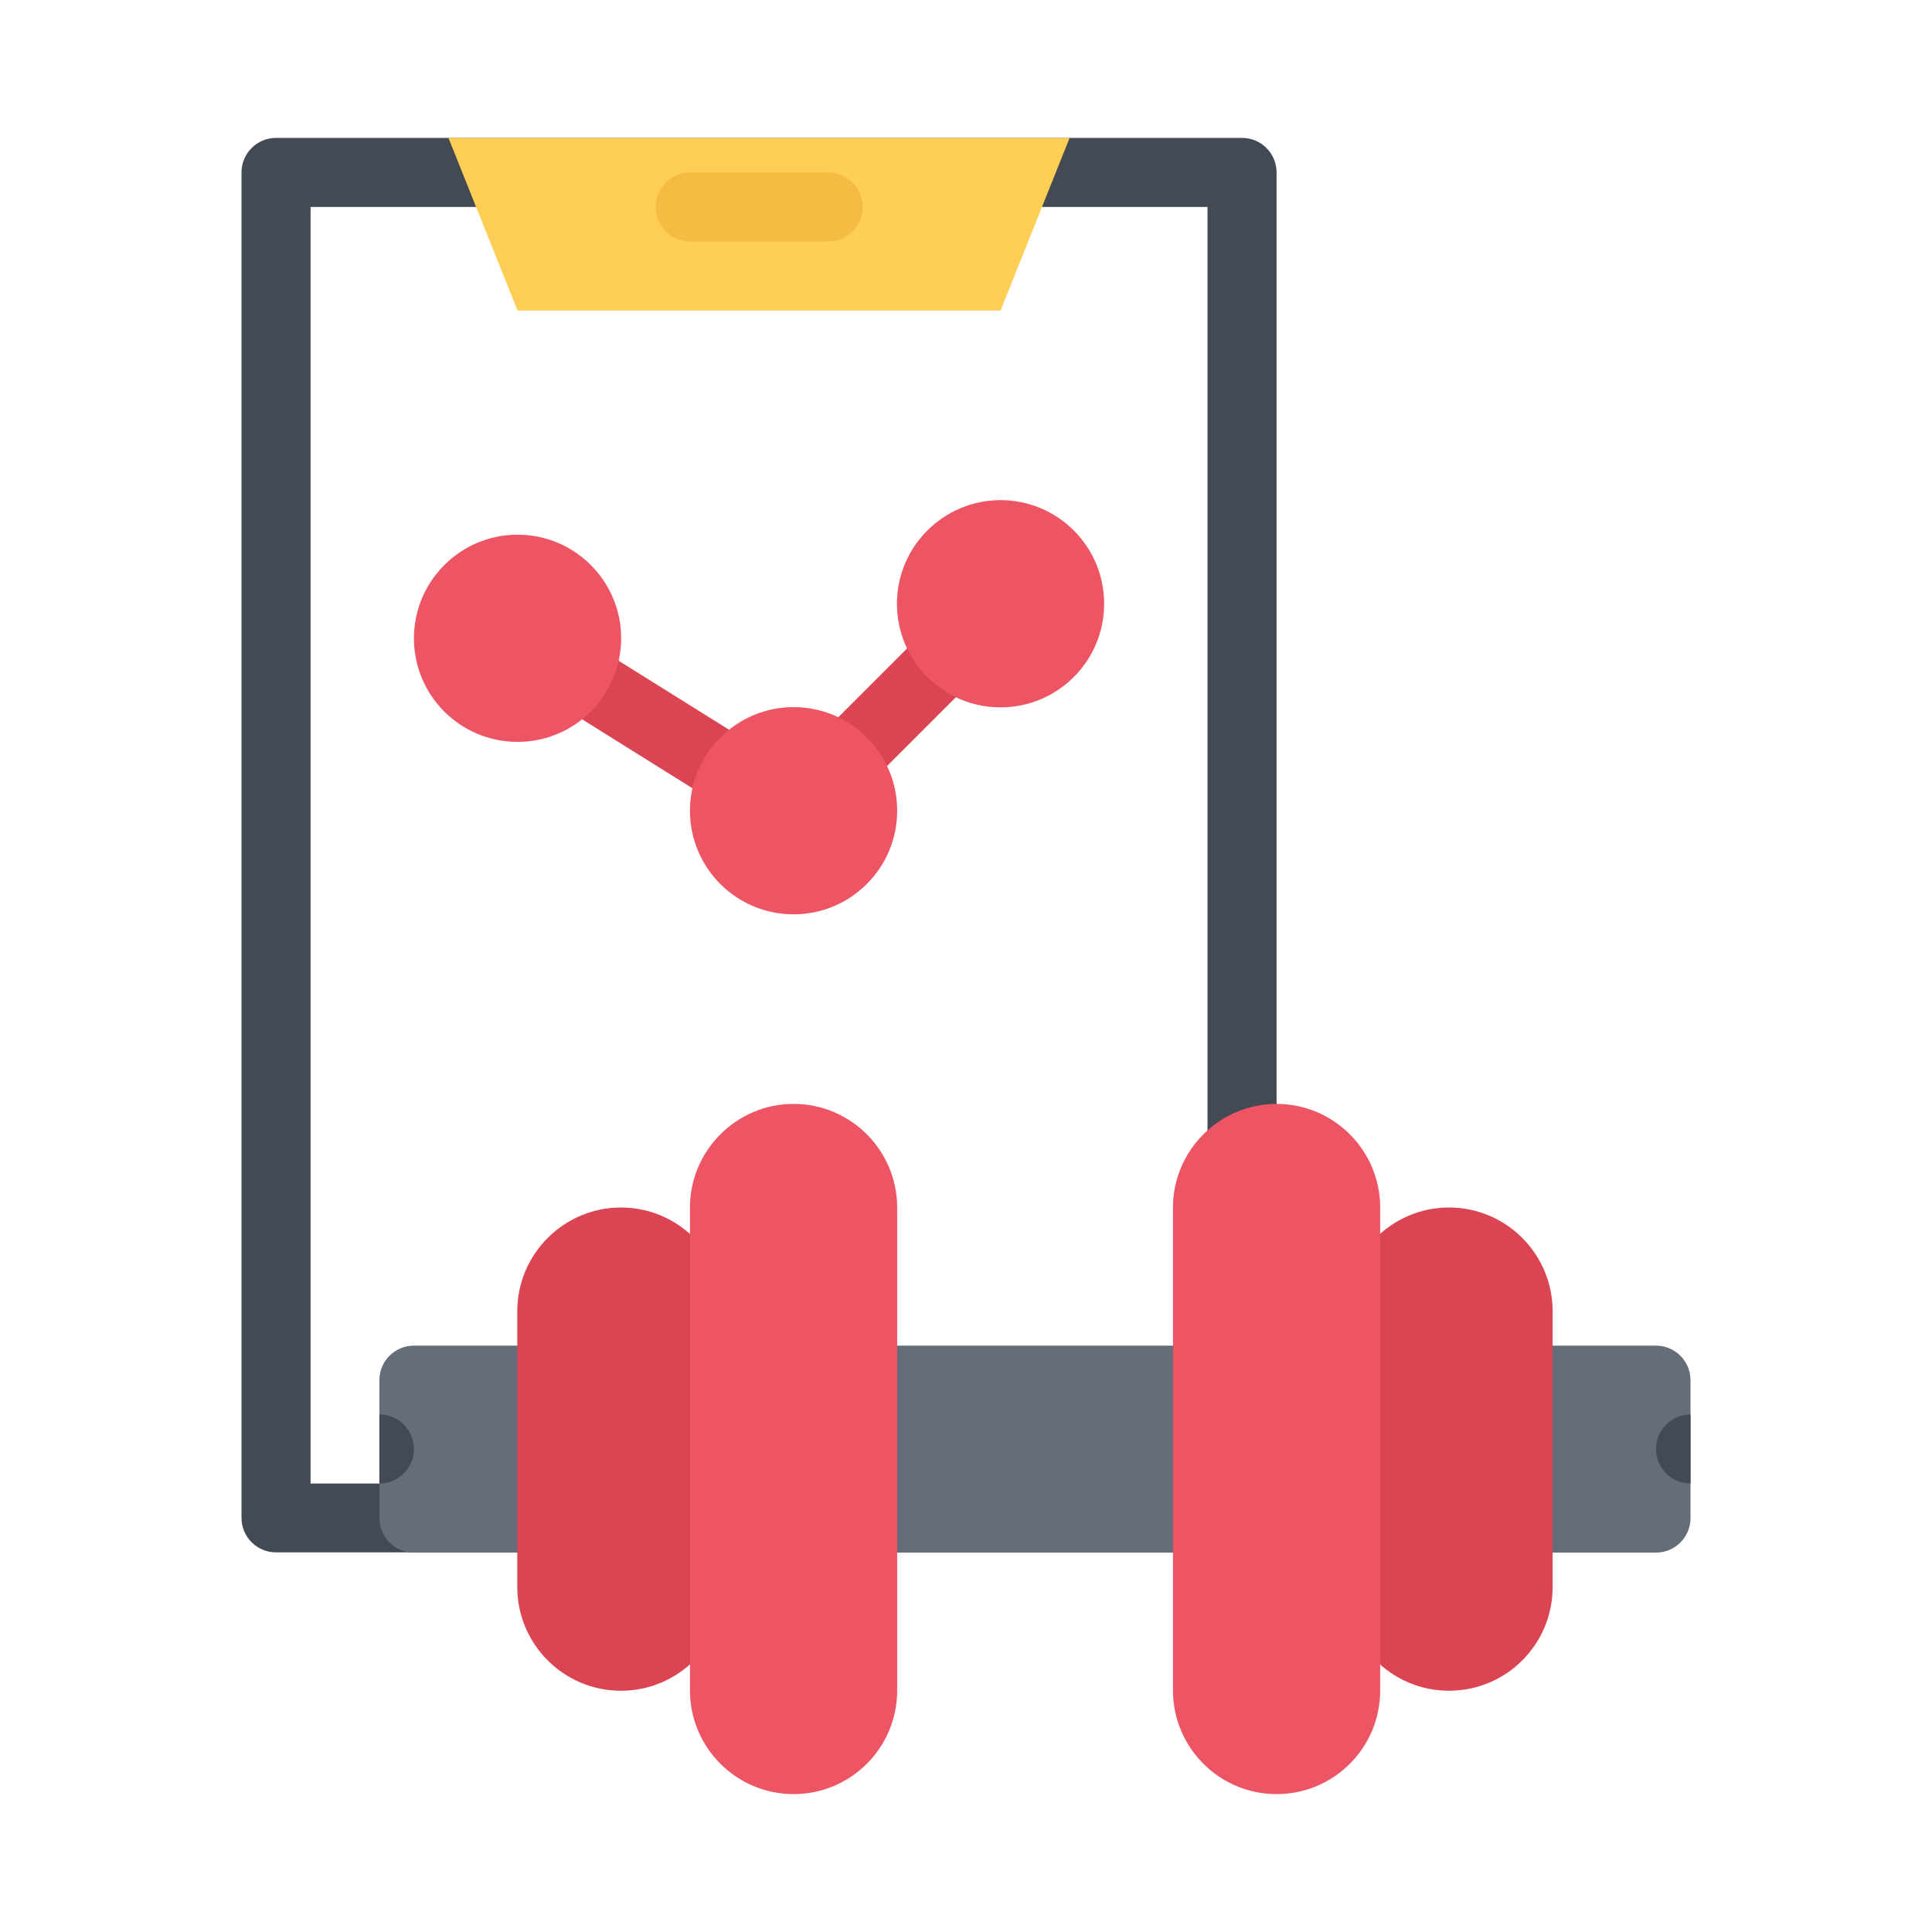
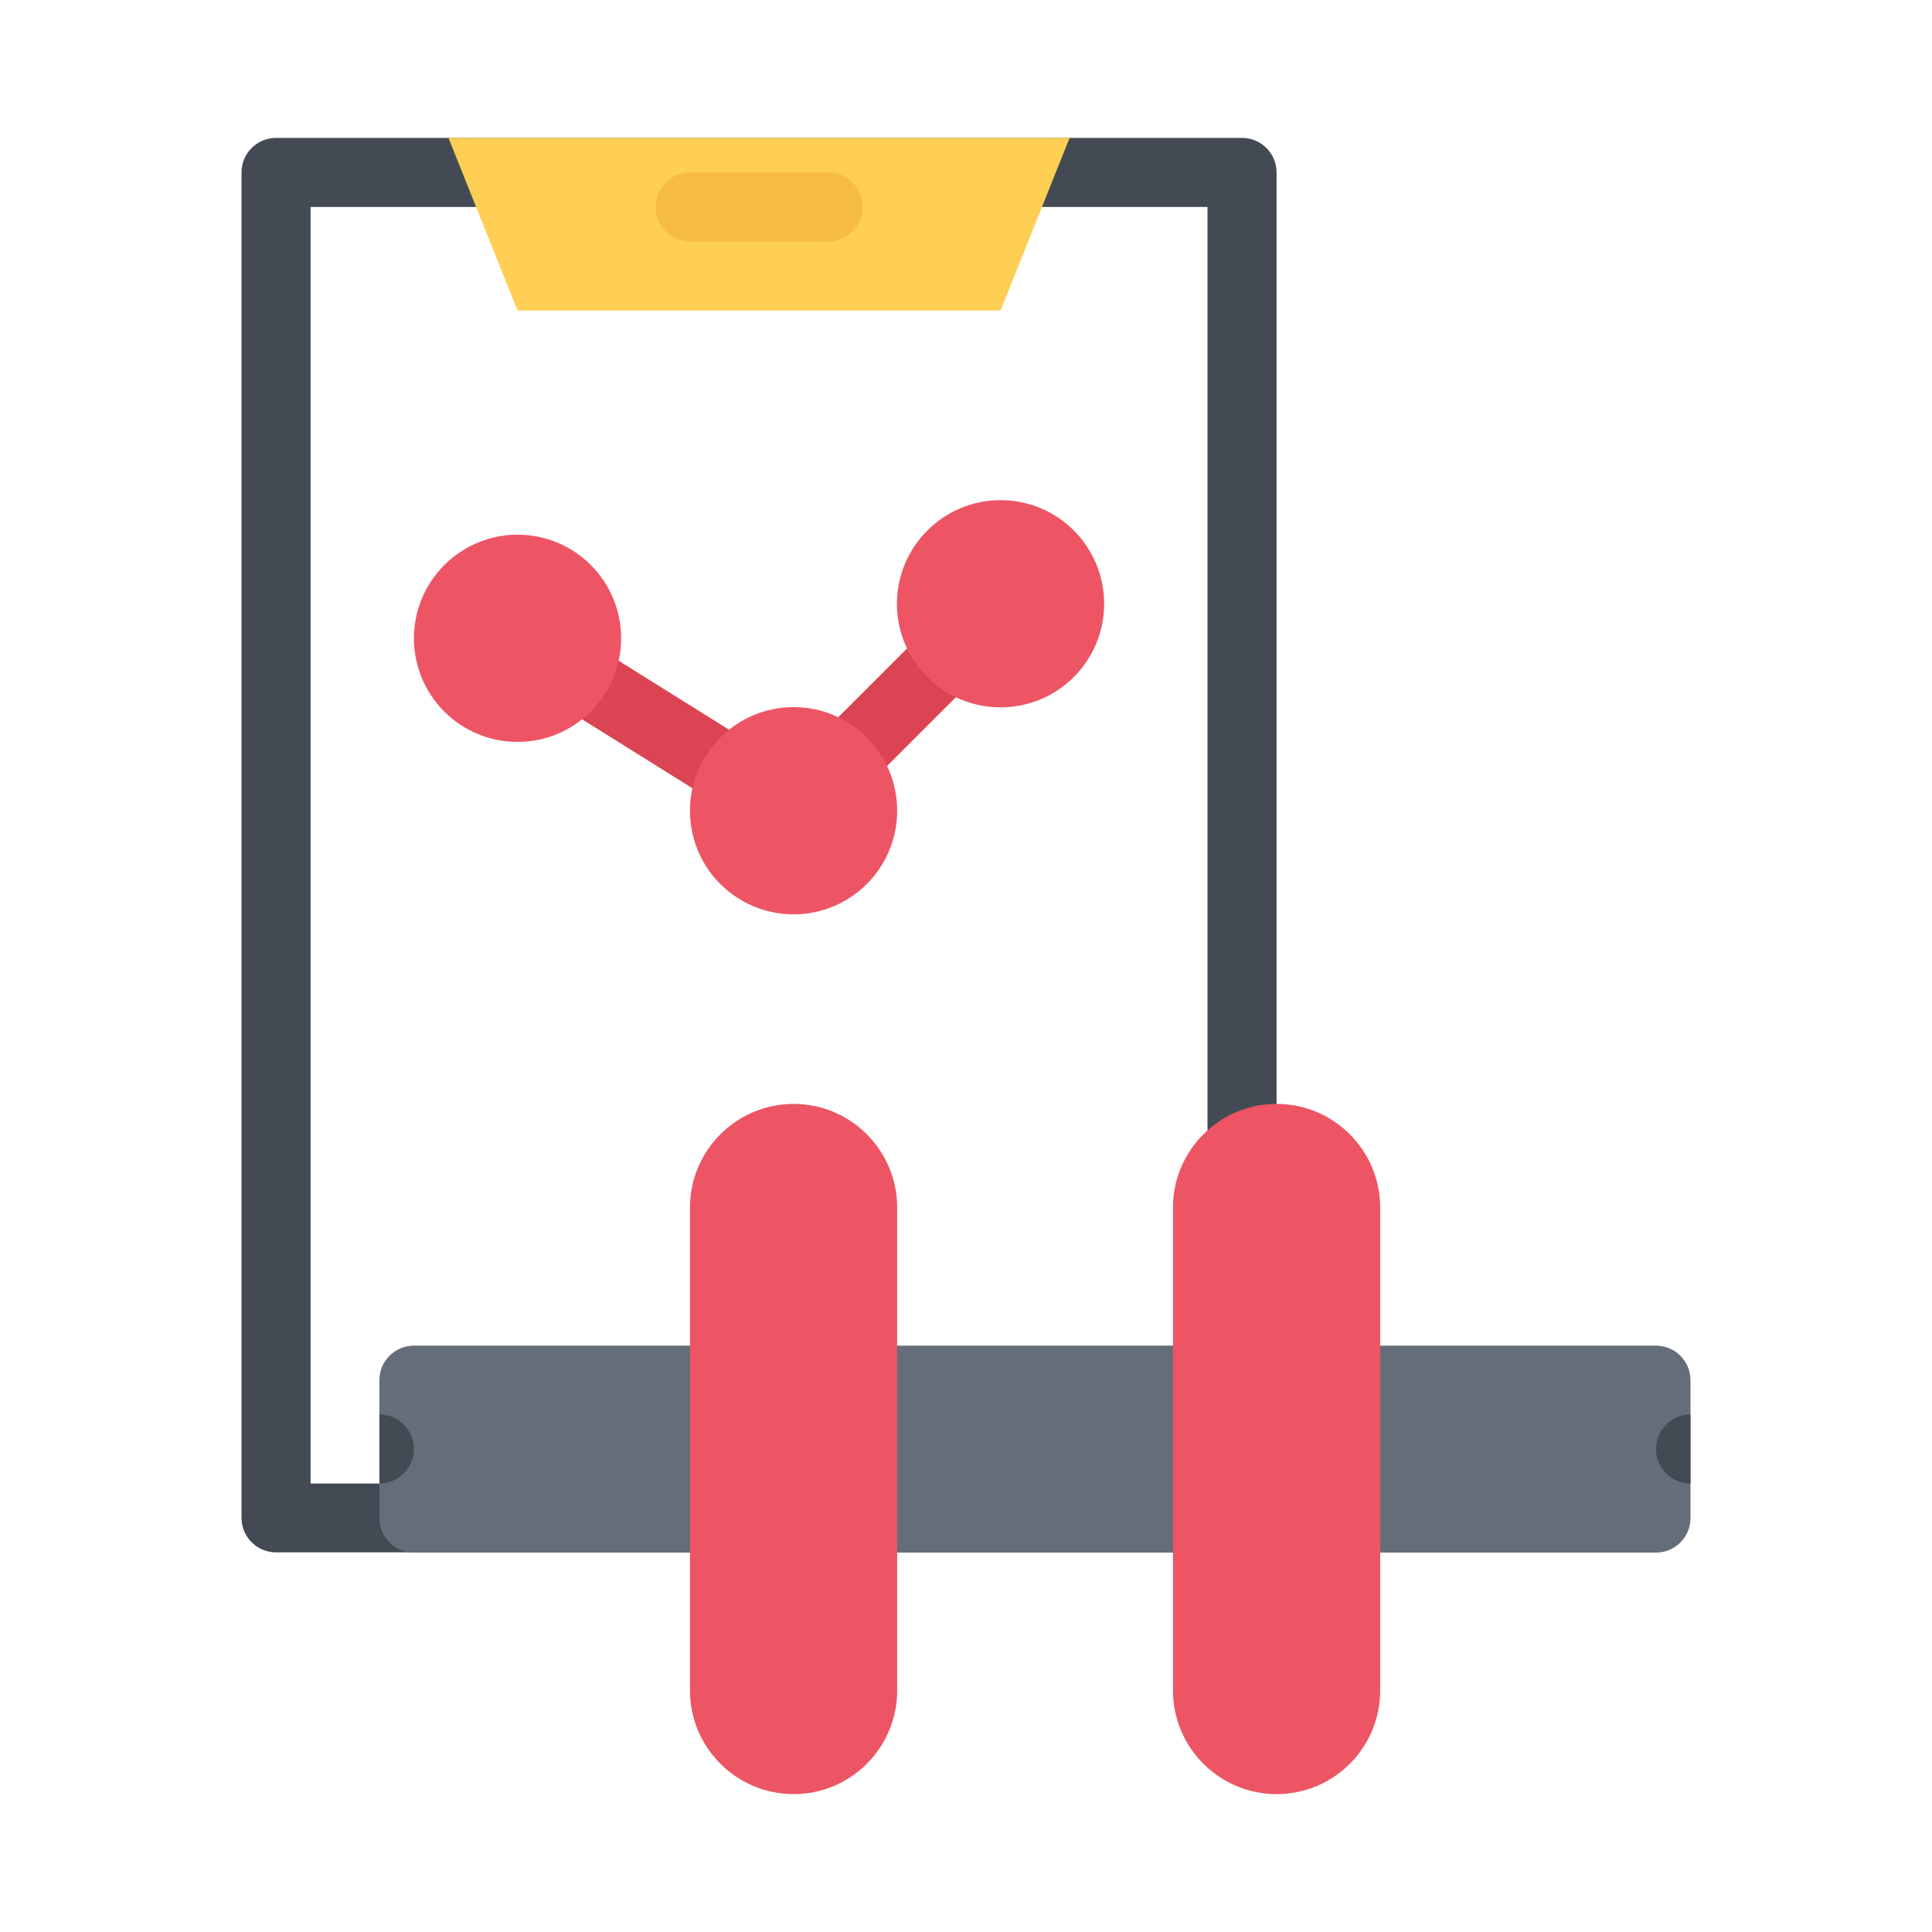
<svg xmlns="http://www.w3.org/2000/svg" id="Layer_1" version="1.1" viewBox="0 0 800 800">
  <defs>
    <style> .st0 { fill: #434a54; } .st1 { fill: #f6bb42; } .st2 { fill: #ffce54; } .st3 { fill: #ed5564; } .st4 { fill: #656d78; } .st5 { fill: #da4453; } </style>
  </defs>
  <path class="st0" d="M514.3,57.1H114.3c-7.9,0-14.3,6.4-14.3,14.3v557.1c0,7.9,6.4,14.3,14.3,14.3h400c7.9,0,14.3-6.4,14.3-14.3V71.4c0-7.9-6.4-14.3-14.3-14.3ZM500,614.3H128.6V85.7h371.4v528.6h0Z" />
  <polygon class="st2" points="414.3 128.6 214.3 128.6 185.7 57.1 442.9 57.1 414.3 128.6" />
  <path class="st1" d="M342.9,71.4h-57.1c-7.9,0-14.3,6.4-14.3,14.3s6.4,14.3,14.3,14.3h57.1c7.9,0,14.3-6.4,14.3-14.3s-6.4-14.3-14.3-14.3Z" />
  <g>
    <path class="st5" d="M328.6,350c-3.6,0-7.3-1.4-10.1-4.2-5.6-5.6-5.6-14.6,0-20.2l85.7-85.7c5.6-5.6,14.6-5.6,20.2,0s5.6,14.6,0,20.2l-85.7,85.7c-2.8,2.8-6.4,4.2-10.1,4.2Z" />
    <path class="st5" d="M328.6,350c-2.6,0-5.2-.7-7.6-2.2l-114.3-71.4c-6.7-4.2-8.7-13-4.5-19.7s13-8.7,19.7-4.5l114.3,71.4c6.7,4.2,8.7,13,4.5,19.7-2.7,4.3-7.4,6.7-12.1,6.7h0Z" />
  </g>
  <g>
    <path class="st3" d="M214.3,221.4c-23.6,0-42.9,19.2-42.9,42.9s19.2,42.9,42.9,42.9,42.9-19.2,42.9-42.9-19.2-42.9-42.9-42.9h0Z" />
-     <path class="st3" d="M328.6,292.8c-23.6,0-42.9,19.2-42.9,42.9s19.2,42.9,42.9,42.9,42.9-19.2,42.9-42.9-19.2-42.9-42.9-42.9Z" />
+     <path class="st3" d="M328.6,292.8c-23.6,0-42.9,19.2-42.9,42.9s19.2,42.9,42.9,42.9,42.9-19.2,42.9-42.9-19.2-42.9-42.9-42.9" />
    <path class="st3" d="M414.3,207.1c-23.6,0-42.9,19.2-42.9,42.9s19.2,42.9,42.9,42.9,42.9-19.2,42.9-42.9-19.2-42.9-42.9-42.9Z" />
  </g>
  <path class="st4" d="M685.7,557.2H171.4c-7.9,0-14.3,6.4-14.3,14.3v57.1c0,7.9,6.4,14.3,14.3,14.3h514.3c7.9,0,14.3-6.4,14.3-14.3v-57.1c0-7.9-6.4-14.3-14.3-14.3h0Z" />
-   <path class="st5" d="M257.1,500c-23.6,0-42.9,19.3-42.9,42.9v114.3c0,23.6,19.2,42.9,42.9,42.9s42.9-19.2,42.9-42.9v-114.3c0-23.6-19.2-42.9-42.9-42.9h0Z" />
  <path class="st3" d="M328.6,457.1c-23.6,0-42.9,19.3-42.9,42.9v200c0,23.6,19.2,42.9,42.9,42.9s42.9-19.2,42.9-42.9v-200c0-23.6-19.2-42.9-42.9-42.9Z" />
-   <path class="st5" d="M600,500c-23.6,0-42.9,19.3-42.9,42.9v114.3c0,23.6,19.2,42.9,42.9,42.9s42.9-19.2,42.9-42.9v-114.3c0-23.6-19.2-42.9-42.9-42.9h0Z" />
  <path class="st3" d="M528.6,457.1c-23.6,0-42.9,19.3-42.9,42.9v200c0,23.6,19.2,42.9,42.9,42.9s42.9-19.2,42.9-42.9v-200c0-23.6-19.2-42.9-42.9-42.9Z" />
  <g>
    <path class="st0" d="M700,585.7c-3.7,0-7.3,1.4-10.1,4.2-5.6,5.6-5.6,14.6,0,20.2,2.8,2.8,6.4,4.2,10.1,4.2v-28.6h0Z" />
    <path class="st0" d="M157.1,585.7v28.6c3.7,0,7.3-1.4,10.1-4.2,5.6-5.6,5.6-14.6,0-20.2-2.8-2.8-6.4-4.2-10.1-4.2h0Z" />
  </g>
</svg>